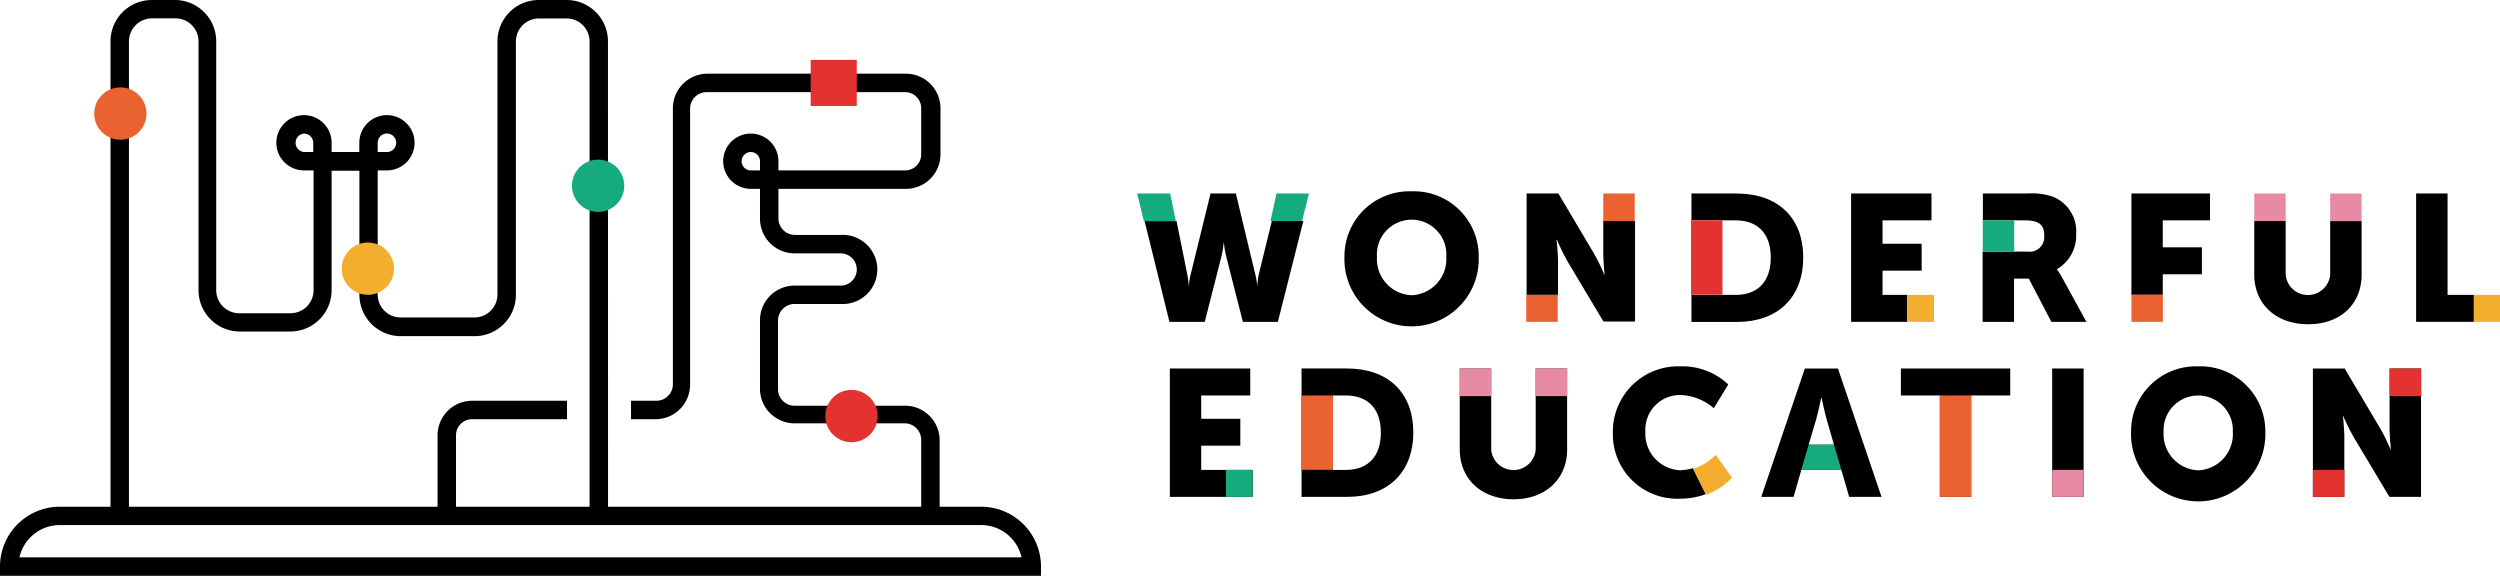
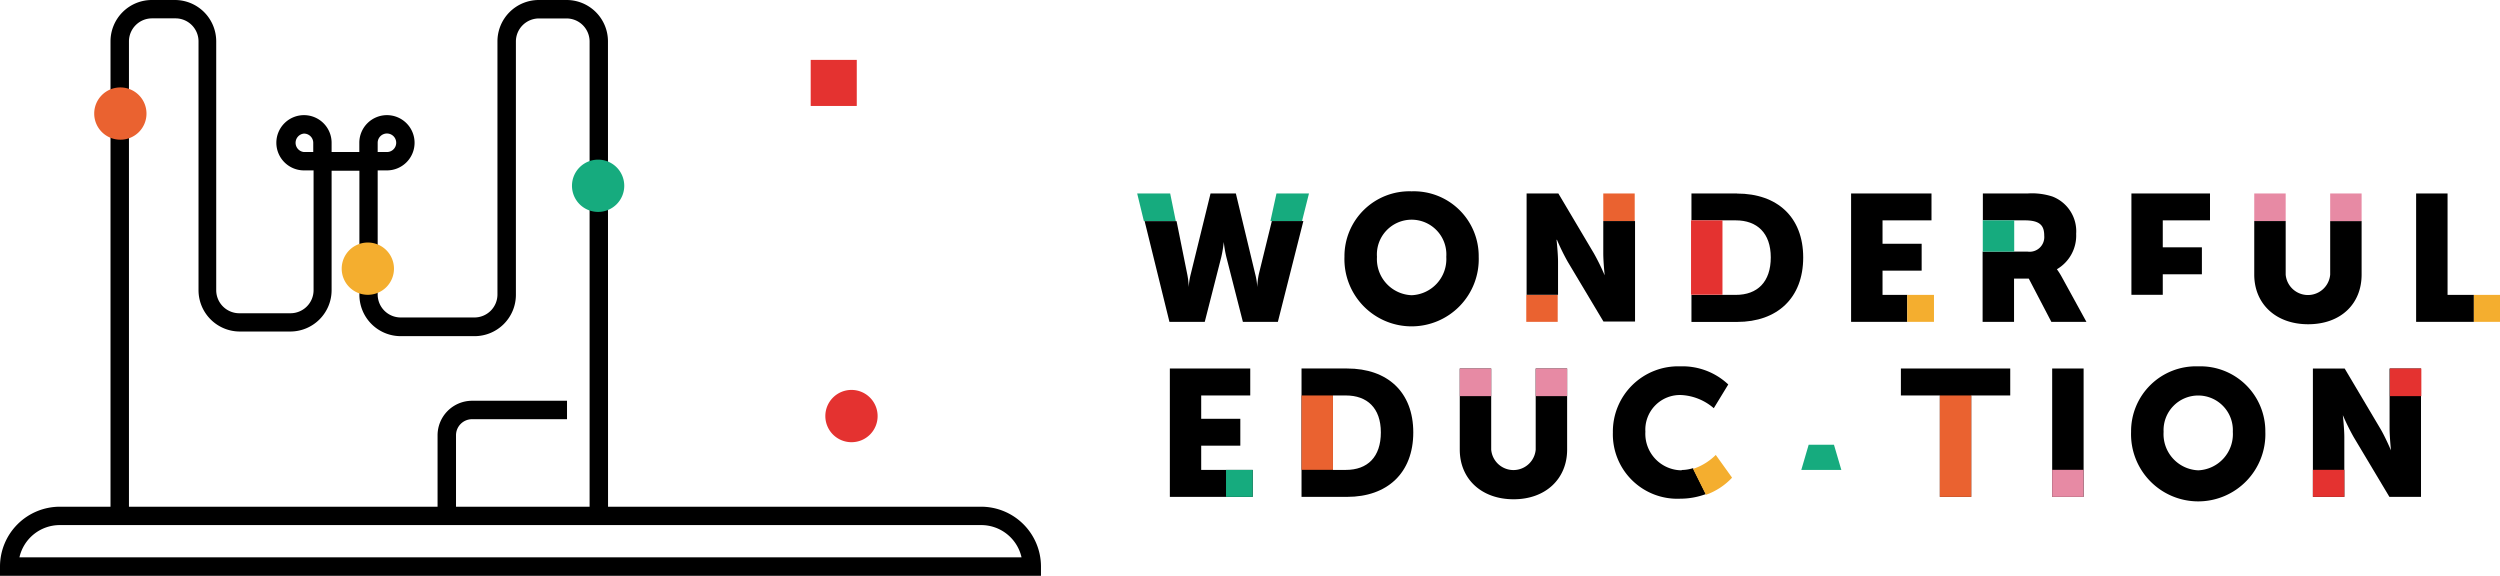
<svg xmlns="http://www.w3.org/2000/svg" viewBox="0 0 302.24 69.61">
  <defs>
    <style>.cls-1{fill:#ea6230;}.cls-2{fill:#f4ae2f;}.cls-3{fill:#16ab7e;}.cls-4{fill:#e43230;}.cls-5{fill:#e78aa4;}</style>
  </defs>
  <g id="Livello_2" data-name="Livello 2">
    <g id="Livello_1-2" data-name="Livello 1">
      <path d="M36.75,16.15a1.12,1.12,0,0,0,0,2.23h1.12V17.26a1.12,1.12,0,0,0-1.12-1.11m8.91,2.23h1.12a1.12,1.12,0,1,0-1.12-1.12ZM73.51,62H71.28V5A2.79,2.79,0,0,0,68.5,2.23H65.15A2.79,2.79,0,0,0,62.37,5V35.64a5,5,0,0,1-5,5H48.45a5,5,0,0,1-5-5v-15H40.09V35.08a5,5,0,0,1-5,5H29a5,5,0,0,1-5-5V5a2.78,2.78,0,0,0-2.78-2.78H18.38A2.79,2.79,0,0,0,15.59,5V62H13.36V5a5,5,0,0,1,5-5h2.78a5,5,0,0,1,5,5V35.08A2.79,2.79,0,0,0,29,37.87h6.12a2.79,2.79,0,0,0,2.79-2.79V20.6H36.75a3.34,3.34,0,1,1,3.34-3.34v1.12h3.35V17.26a3.34,3.34,0,1,1,3.34,3.34H45.66v15a2.78,2.78,0,0,0,2.79,2.78h8.91a2.78,2.78,0,0,0,2.78-2.78V5a5,5,0,0,1,5-5H68.5a5,5,0,0,1,5,5Z" />
      <path d="M2.35,67.38H123.5a5,5,0,0,0-4.89-3.9H7.24a5,5,0,0,0-4.89,3.9m123.5,2.23H0V68.5a7.24,7.24,0,0,1,7.24-7.24H118.61a7.24,7.24,0,0,1,7.24,7.24Z" />
-       <path d="M90.77,18.38a1.11,1.11,0,1,0,0,2.22h1.11V19.49a1.11,1.11,0,0,0-1.11-1.11M113.6,62h-2.23V53.18a2,2,0,0,0-1.94-2H96.06a4.18,4.18,0,0,1-4.18-4.17V38.7a4.18,4.18,0,0,1,4.18-4.17h5.57a1.95,1.95,0,1,0,0-3.9H96.06a4.19,4.19,0,0,1-4.18-4.18V22.83H90.77a3.34,3.34,0,1,1,3.34-3.34V20.6h15.32a1.94,1.94,0,0,0,1.94-1.94V13.09a1.94,1.94,0,0,0-1.94-1.95h-24a2,2,0,0,0-2,1.95V46.5a4.18,4.18,0,0,1-4.18,4.18H76.29V48.45h3.06a2,2,0,0,0,2-2V13.09a4.18,4.18,0,0,1,4.18-4.18h24a4.18,4.18,0,0,1,4.17,4.18v5.57a4.17,4.17,0,0,1-4.17,4.17H94.11v3.62a2,2,0,0,0,2,1.95h5.57a4.18,4.18,0,1,1,0,8.35H96.06a2,2,0,0,0-2,2v8.36a2,2,0,0,0,2,1.94h13.37a4.18,4.18,0,0,1,4.17,4.18Z" />
      <path d="M55.13,62H52.9V52.62a4.18,4.18,0,0,1,4.18-4.17H68.55v2.23H57.08a1.94,1.94,0,0,0-1.95,1.94Z" />
      <path class="cls-1" d="M17.71,13.74a3.16,3.16,0,1,0-3.15,3.15,3.15,3.15,0,0,0,3.15-3.15" />
      <path class="cls-2" d="M47.63,32.48a3.16,3.16,0,1,0-3.16,3.16,3.16,3.16,0,0,0,3.16-3.16" />
      <path class="cls-3" d="M75.47,22.46a3.16,3.16,0,1,0-3.16,3.16,3.16,3.16,0,0,0,3.16-3.16" />
      <path class="cls-4" d="M106.1,50.3a3.16,3.16,0,1,0-3.16,3.16,3.15,3.15,0,0,0,3.16-3.16" />
      <rect class="cls-4" x="98.01" y="7.24" width="5.57" height="5.57" />
      <path d="M170.66,35.69a4.37,4.37,0,0,0,4.19-4.64,4.2,4.2,0,1,0-8.38,0,4.37,4.37,0,0,0,4.19,4.64m0-12.56a7.84,7.84,0,0,1,8.11,7.92,8.12,8.12,0,1,1-16.23,0,7.85,7.85,0,0,1,8.12-7.92" />
      <polygon class="cls-3" points="141.47 23.39 137.48 23.39 138.29 26.73 142.15 26.73 141.47 23.39" />
      <polygon class="cls-3" points="154.32 23.39 153.59 26.73 157.41 26.73 158.25 23.39 154.32 23.39" />
      <path d="M152.2,33.09a8.76,8.76,0,0,0-.2,1.63h0a8.38,8.38,0,0,0-.26-1.63l-2.33-9.7h-3.06l-2.38,9.7a8.38,8.38,0,0,0-.26,1.63h0a9.2,9.2,0,0,0-.19-1.63l-1.28-6.36h-3.86l3,12.18h4.27l2-7.84a14.6,14.6,0,0,0,.3-1.82h0a13.69,13.69,0,0,0,.31,1.82l2,7.84h4.23l3.08-12.18h-3.81Z" />
      <rect class="cls-1" x="193.83" y="23.39" width="3.8" height="3.34" />
      <rect class="cls-1" x="184.52" y="35.64" width="3.8" height="3.27" />
      <path d="M193.83,26.73v3.91c0,1,.17,2.65.17,2.65h0a26.86,26.86,0,0,0-1.3-2.65l-4.3-7.25h-3.84V35.64h3.8v-4c0-1-.18-2.65-.18-2.65h.05a26.86,26.86,0,0,0,1.3,2.65l4.32,7.23h3.82V26.73Z" />
      <path d="M210,23.39h-5.51v3.25h5.36c2.56,0,4.23,1.52,4.23,4.48s-1.61,4.53-4.23,4.53h-5.36v3.27H210c4.88,0,8-2.91,8-7.79s-3.13-7.73-8-7.73" />
      <rect class="cls-4" x="204.44" y="26.64" width="3.8" height="8.99" />
      <polygon points="227.59 35.65 227.59 32.72 232.32 32.72 232.32 29.47 227.59 29.47 227.59 26.64 233.51 26.64 233.51 23.39 223.79 23.39 223.79 38.91 230.58 38.91 230.58 35.65 227.59 35.65" />
      <rect class="cls-2" x="230.58" y="35.65" width="3.23" height="3.26" />
      <path d="M249.26,33.48a8.39,8.39,0,0,0-.59-.93v0A4.71,4.71,0,0,0,251,28.27a4.5,4.5,0,0,0-2.87-4.51,8,8,0,0,0-3-.37h-5.41v3.25h5.08c1.91,0,2.34.7,2.34,1.87a1.77,1.77,0,0,1-2,1.91h-5.45v8.49h3.8V33.68h1.78L248,38.91h4.24Z" />
      <rect class="cls-3" x="239.71" y="26.64" width="3.8" height="3.78" />
      <polygon points="267.18 26.64 267.18 23.39 257.68 23.39 257.68 35.64 261.47 35.64 261.47 33.16 266.2 33.16 266.2 29.9 261.47 29.9 261.47 26.64 267.18 26.64" />
-       <rect class="cls-1" x="257.68" y="35.64" width="3.8" height="3.27" />
      <rect class="cls-5" x="272.53" y="23.39" width="3.8" height="3.34" />
      <path d="M281.71,26.73V33.2a2.7,2.7,0,0,1-5.38,0V26.73h-3.8V33.2c0,3.49,2.56,6,6.52,6s6.46-2.48,6.46-6V26.73Z" />
      <rect class="cls-5" x="281.71" y="23.39" width="3.8" height="3.34" />
      <polygon points="295.9 35.65 295.9 23.39 292.1 23.39 292.1 38.91 299.08 38.91 299.08 35.65 295.9 35.65" />
      <rect class="cls-2" x="299.08" y="35.65" width="3.16" height="3.26" />
      <polygon points="141.43 44.55 151.15 44.55 151.15 47.81 145.22 47.81 145.22 50.63 149.95 50.63 149.95 53.88 145.22 53.88 145.22 56.81 151.45 56.81 151.45 60.07 141.43 60.07 141.43 44.55" />
      <path d="M162.71,56.81c2.62,0,4.23-1.56,4.23-4.53s-1.67-4.47-4.23-4.47h-1.56v9Zm-5.36-12.26h5.51c4.88,0,8,2.84,8,7.73s-3.13,7.79-8,7.79h-5.51Z" />
      <path d="M176.48,44.55h3.8v9.81a2.7,2.7,0,0,0,5.38,0V44.55h3.8v9.81c0,3.49-2.56,6-6.47,6s-6.51-2.48-6.51-6Z" />
-       <path d="M220.18,48.09s-.35,1.69-.63,2.67l-.89,3h3.06l-.87-3c-.28-1-.63-2.67-.63-2.67Zm2.43,8.72h-4.84l-.93,3.26h-3.91l5.27-15.52h4l5.27,15.52h-3.91Z" />
      <polygon class="cls-3" points="218.66 53.77 221.72 53.77 222.61 56.81 217.77 56.81 218.66 53.77" />
      <polygon points="234.52 47.81 229.81 47.81 229.81 44.55 243.03 44.55 243.03 47.81 238.31 47.81 238.31 60.07 234.52 60.07 234.52 47.81" />
      <polyline class="cls-1" points="238.32 47.81 238.32 60.07 234.52 60.07 234.52 47.81" />
      <rect x="248.1" y="44.55" width="3.8" height="15.52" />
      <path d="M265.76,56.86a4.38,4.38,0,0,0,4.18-4.65,4.19,4.19,0,1,0-8.37,0,4.38,4.38,0,0,0,4.19,4.65m0-12.57a7.85,7.85,0,0,1,8.11,7.92,8.12,8.12,0,1,1-16.23,0,7.85,7.85,0,0,1,8.12-7.92" />
      <path d="M279.62,44.55h3.84l4.3,7.25c.6,1,1.3,2.65,1.3,2.65h0s-.17-1.67-.17-2.65V44.55h3.8V60.07h-3.82l-4.32-7.23a28,28,0,0,1-1.31-2.65h0s.18,1.67.18,2.65v7.23h-3.8Z" />
      <rect class="cls-5" x="248.1" y="56.8" width="3.8" height="3.27" />
      <rect class="cls-3" x="148.22" y="56.81" width="3.23" height="3.26" />
      <rect class="cls-1" x="157.35" y="47.81" width="3.8" height="8.99" />
      <rect class="cls-5" x="176.48" y="44.55" width="3.8" height="3.34" />
      <rect class="cls-5" x="185.66" y="44.55" width="3.8" height="3.34" />
      <path d="M203.3,56.86a4.42,4.42,0,0,1-4.38-4.67,4.19,4.19,0,0,1,4.38-4.43,6.52,6.52,0,0,1,3.89,1.59l1.75-2.87a8.07,8.07,0,0,0-5.81-2.19,7.89,7.89,0,0,0-8.14,8,7.79,7.79,0,0,0,8.14,8,8.9,8.9,0,0,0,3.11-.56l-1.56-3.13a4.75,4.75,0,0,1-1.38.22" />
      <path class="cls-2" d="M209.38,57.72,207.43,55a7,7,0,0,1-2.75,1.69l1.56,3.13a8,8,0,0,0,3.14-2.05" />
      <rect class="cls-4" x="288.93" y="44.55" width="3.8" height="3.34" />
      <rect class="cls-4" x="279.62" y="56.8" width="3.8" height="3.27" />
    </g>
  </g>
</svg>